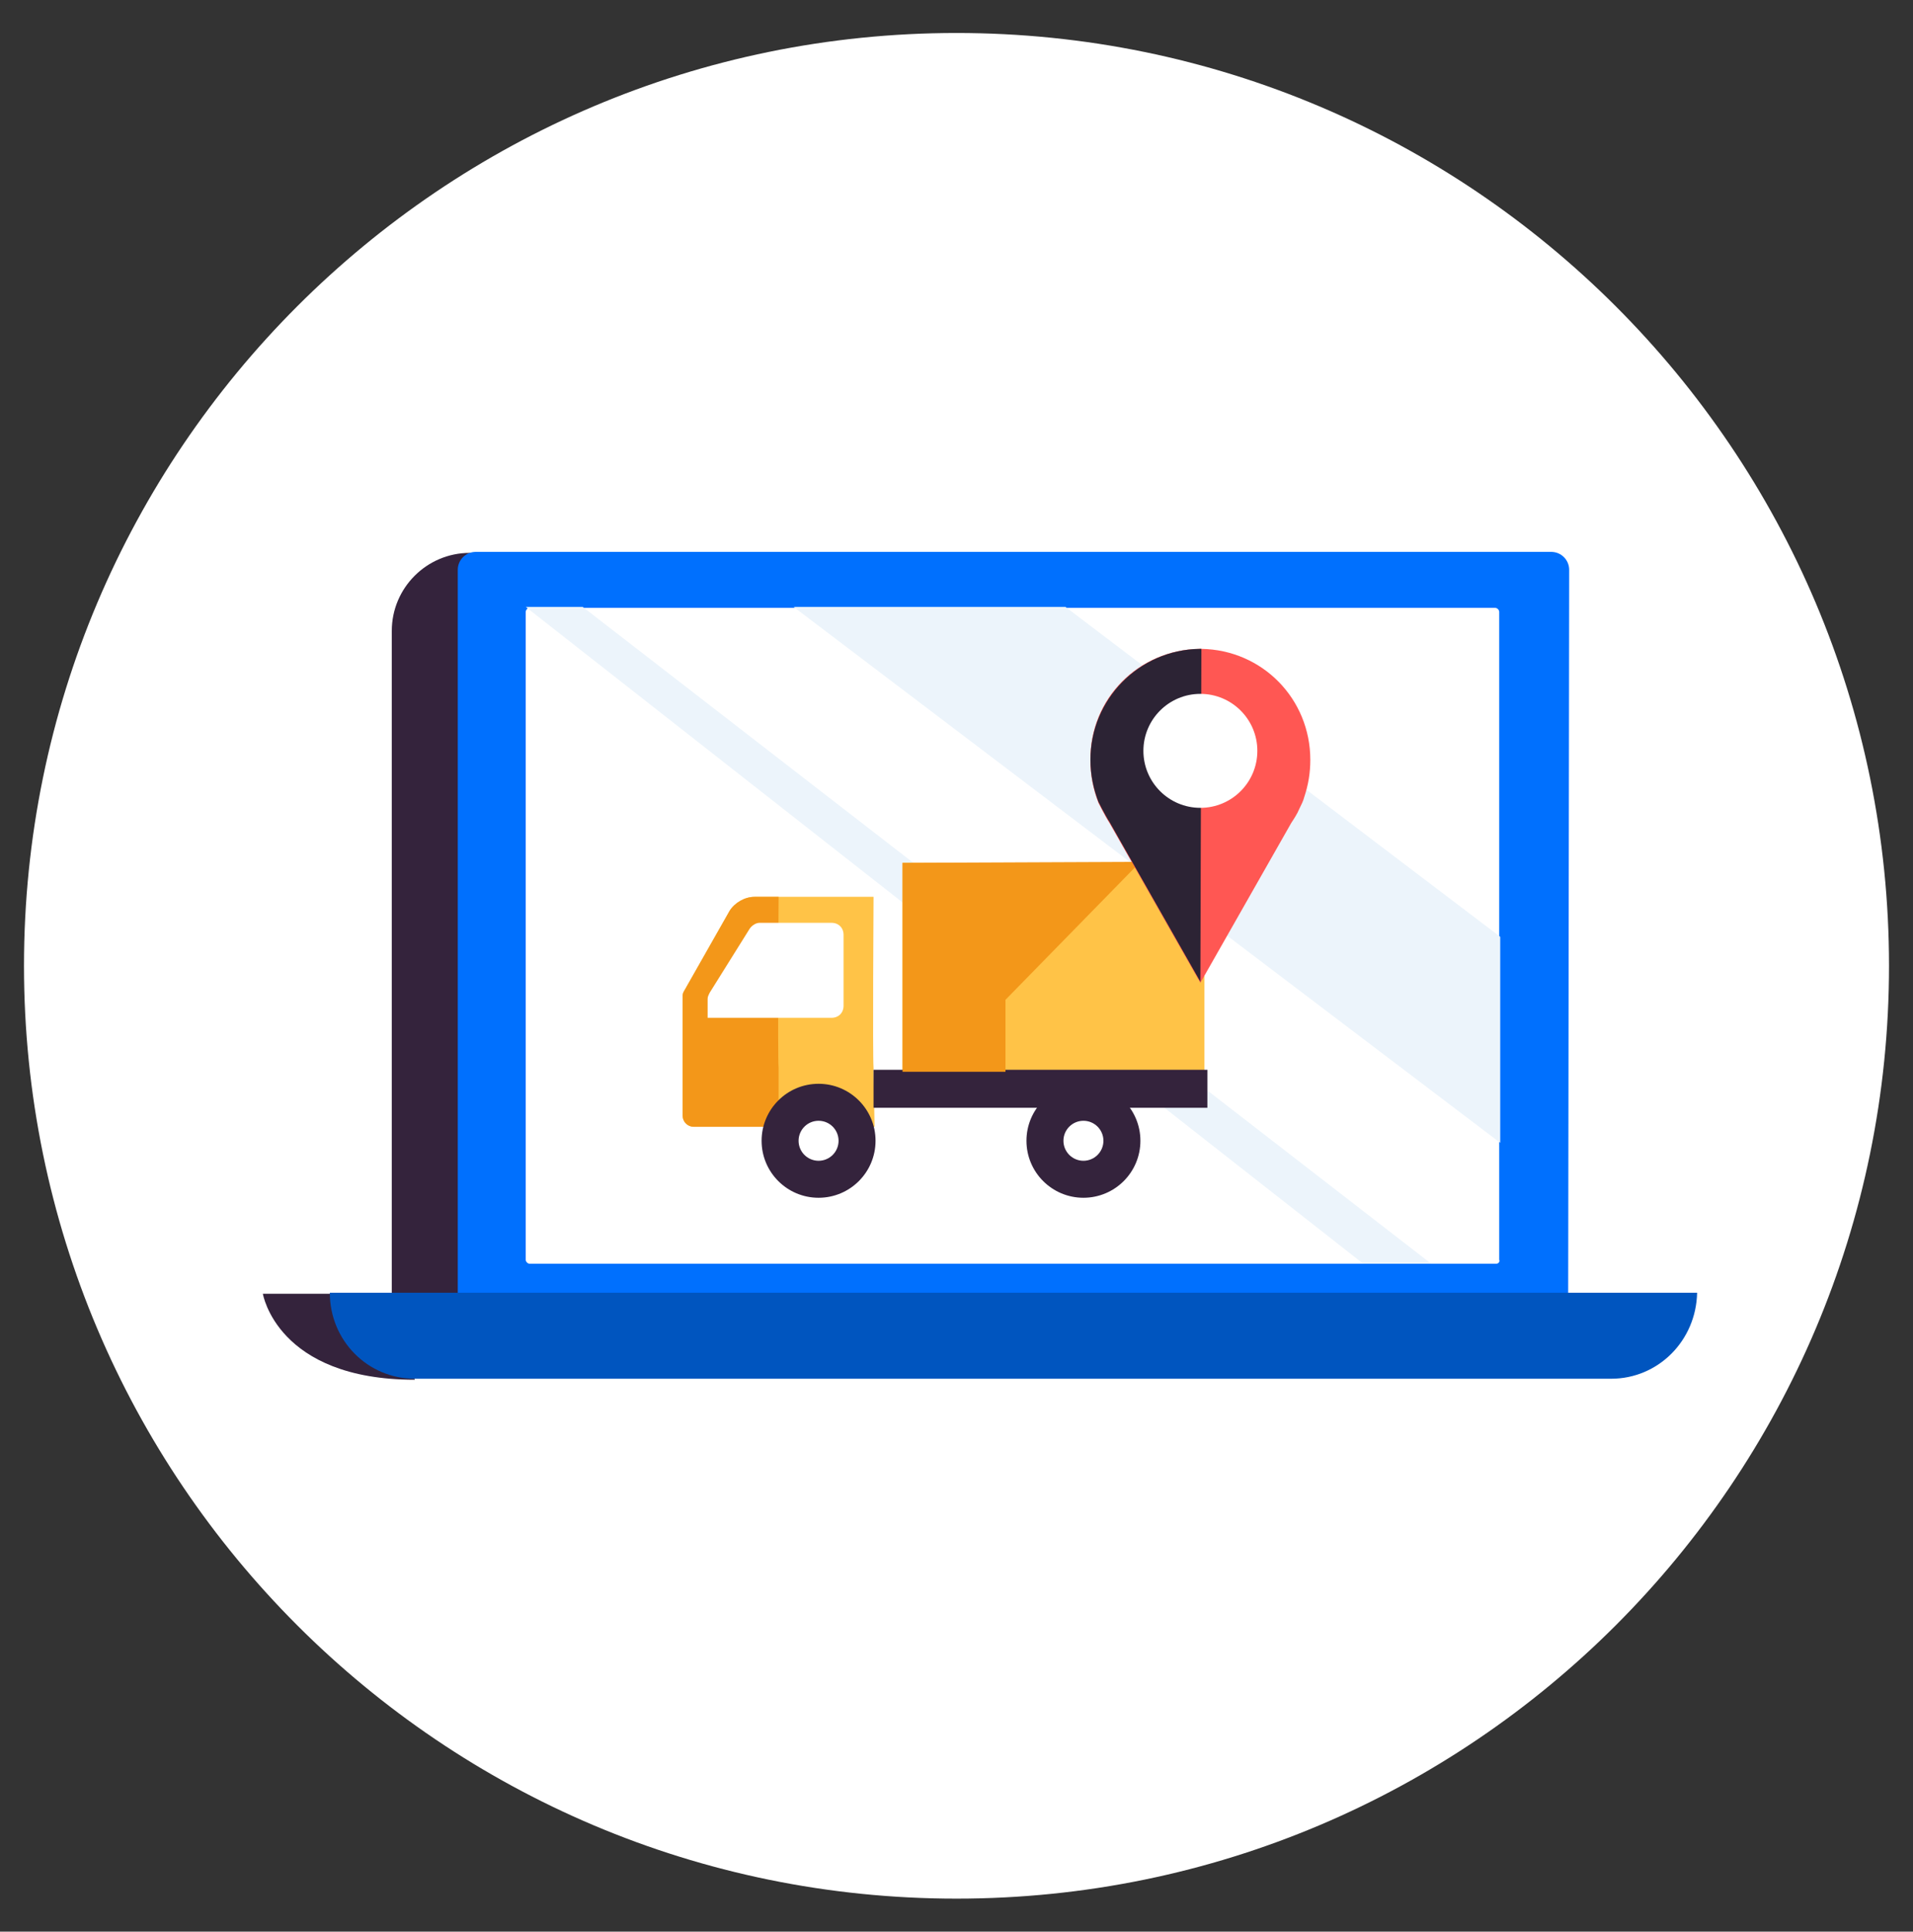
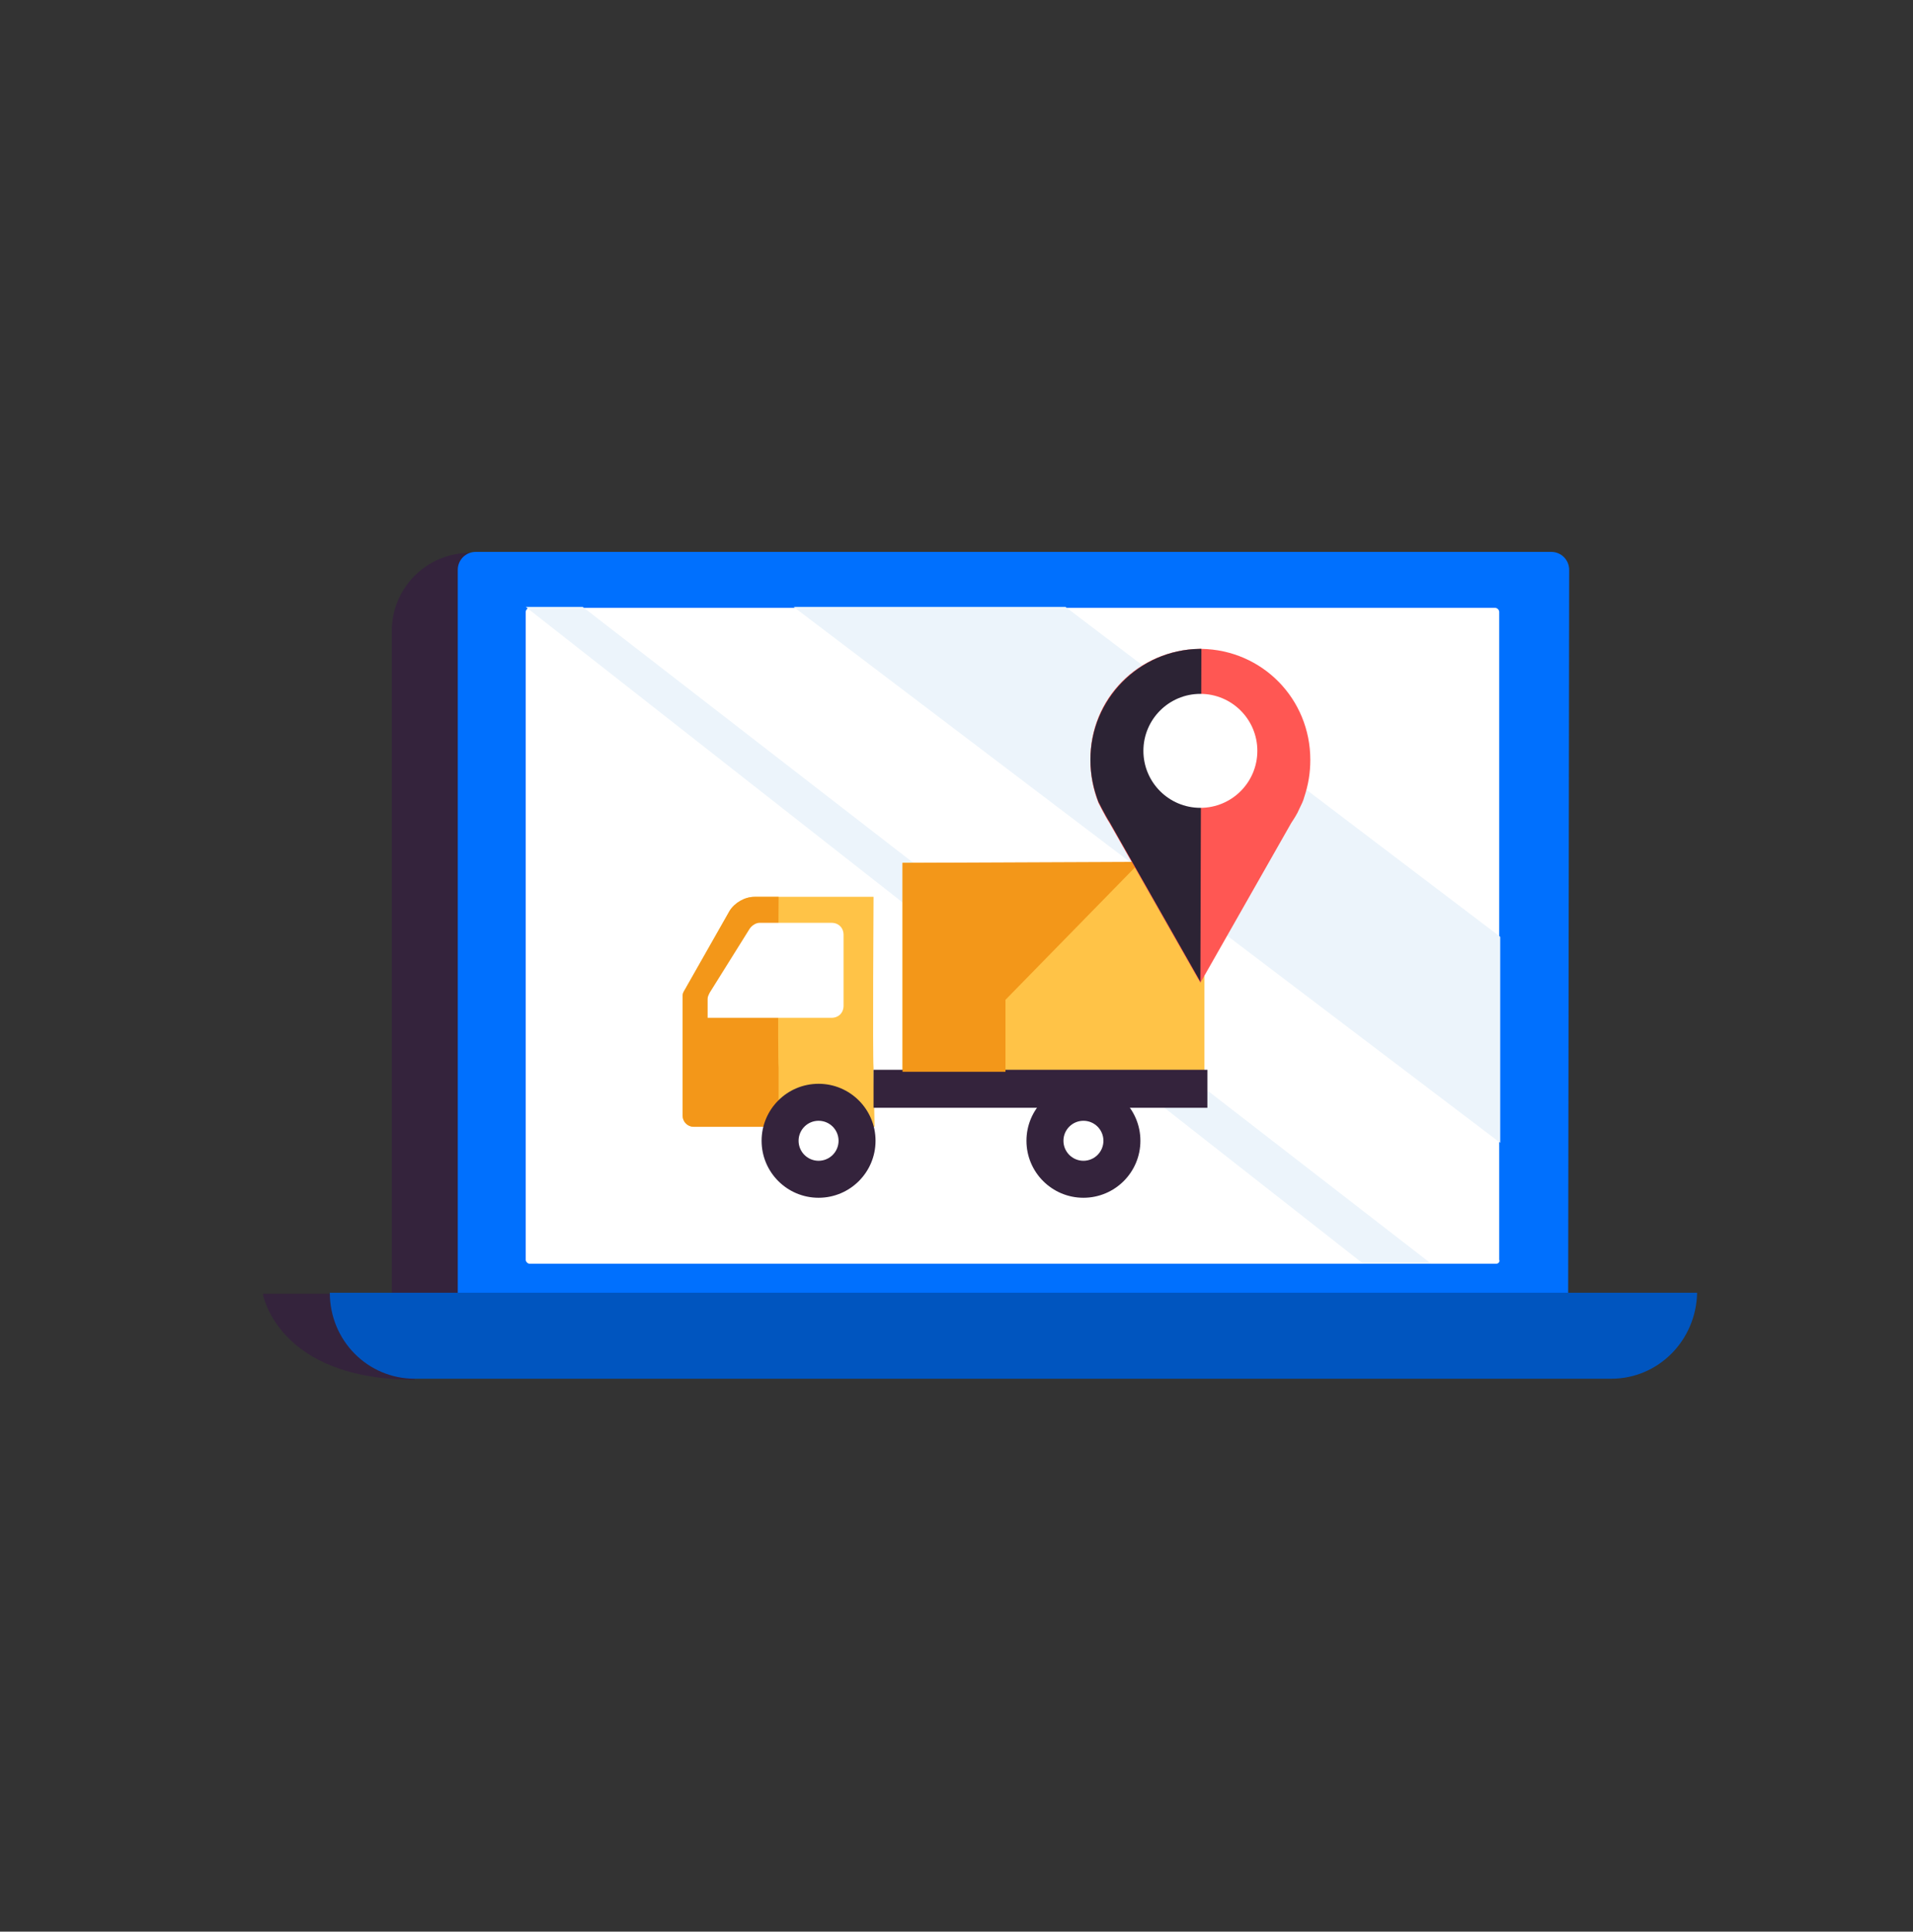
<svg xmlns="http://www.w3.org/2000/svg" version="1.1" id="Layer_1" x="0px" y="0px" viewBox="0 0 191.4 193.2" style="enable-background:new 0 0 191.4 193.2;" xml:space="preserve">
  <rect x="0" y="0" width="191.4" height="193.2" fill="#333333" stroke="none" />
  <style type="text/css">
	.st0{fill:#FFFFFF;}
	.st1{fill:#34233C;}
	.st2{fill:#0070FE;}
	.st3{fill:#ECF4FB;}
	.st4{fill:#0055BF;}
	.st5{fill:#FFC347;}
	.st6{fill:#F39719;}
	.st7{fill:#FF5753;}
	.st8{fill:#2C2334;}
</style>
  <g>
-     <path class="st0" d="M95.7,189.9c-51.5,0-93.3-41.8-93.3-93.3S44.2,3.3,95.7,3.3S189,45.1,189,96.6   C189,148.1,147.2,189.9,95.7,189.9z" />
    <path class="st1" d="M39.2,129.4H26.3c0,0,1.4,8.6,15.2,8.6L39.2,129.4z" />
    <path class="st1" d="M86.7,129.4H39.2V63.1c0-4.3,3.5-7.8,7.8-7.8h39.7V129.4z" />
    <path class="st2" d="M156.9,129.4H45.8V57c0-1,0.8-1.8,1.8-1.8h107.6c1,0,1.8,0.8,1.8,1.8L156.9,129.4z" />
    <path class="st0" d="M149.7,126.4H53c-0.2,0-0.4-0.2-0.4-0.4V61.2c0-0.2,0.2-0.4,0.4-0.4h96.6c0.2,0,0.4,0.2,0.4,0.4V126   C150.1,126.2,149.9,126.4,149.7,126.4z" />
    <path class="st3" d="M79.4,60.7l70.7,53.6V93.7l-43.5-33H79.4z" />
    <path class="st3" d="M52.6,60.7l83.8,65.7h6.8L58.3,60.7L52.6,60.7z" />
    <path class="st4" d="M161.2,137.9H41.5c-4.7,0-8.5-3.8-8.5-8.6h136.8C169.7,134.1,165.9,137.9,161.2,137.9L161.2,137.9z" />
    <path class="st5" d="M87.4,106.8c-0.1-1.1,0-17.1,0-17.1H75.5c-1,0-2,0.6-2.5,1.4l-4.6,8.1c-0.1,0.2-0.1,0.3-0.1,0.5v11.9   c0,0.6,0.5,1.1,1.1,1.1h18.1L87.4,106.8L87.4,106.8z" />
    <path class="st6" d="M77.9,106.8c-0.1-1.1,0-17.1,0-17.1h-2.4c-1,0-2,0.6-2.5,1.4l-4.6,8.1c-0.1,0.2-0.1,0.3-0.1,0.5v11.9   c0,0.6,0.5,1.1,1.1,1.1h8.5L77.9,106.8L77.9,106.8z" />
    <circle class="st1" cx="81.9" cy="114.1" r="5.7" />
    <circle class="st0" cx="81.9" cy="114.1" r="2" />
    <path class="st0" d="M84.4,93.5v7.1c0,0.7-0.5,1.2-1.2,1.2h-8.9h-3.5v-1.9c0-0.2,0.1-0.4,0.2-0.6l4-6.4c0.2-0.3,0.6-0.6,1-0.6h7.2   C83.9,92.3,84.4,92.8,84.4,93.5z" />
    <path class="st5" d="M120.6,107.2H90.3V86.3h30.2V107.2z" />
    <path class="st1" d="M120.8,110.8H87.4V107h33.4V110.8z" />
    <circle class="st1" cx="108.4" cy="114.1" r="5.7" />
    <circle class="st0" cx="108.4" cy="114.1" r="2" />
    <path class="st6" d="M90.3,107.2V86.3l23.8-0.1L100.6,100v7.2L90.3,107.2z" />
    <path class="st7" d="M120,64.9h0.1h0.1c6.1,0.1,10.9,5,10.9,11.1c0,1.3-0.2,2.5-0.6,3.7c-0.1,0.4-0.3,0.8-0.5,1.2   c-0.2,0.5-0.6,1.1-0.8,1.4l-9.1,16l-9.1-16c-0.4-0.6-1.1-2-1.1-2c-0.5-1.3-0.8-2.7-0.8-4.2C109,69.9,113.9,65,120,64.9L120,64.9z" />
    <path class="st8" d="M120.1,98.2l-9.1-16c-0.4-0.6-1.1-2-1.1-2c-0.5-1.3-0.8-2.7-0.8-4.2c0-6.1,4.9-11,10.9-11.1h0.1h0.1" />
    <circle class="st0" cx="120.1" cy="75.1" r="5.7" />
  </g>
</svg>